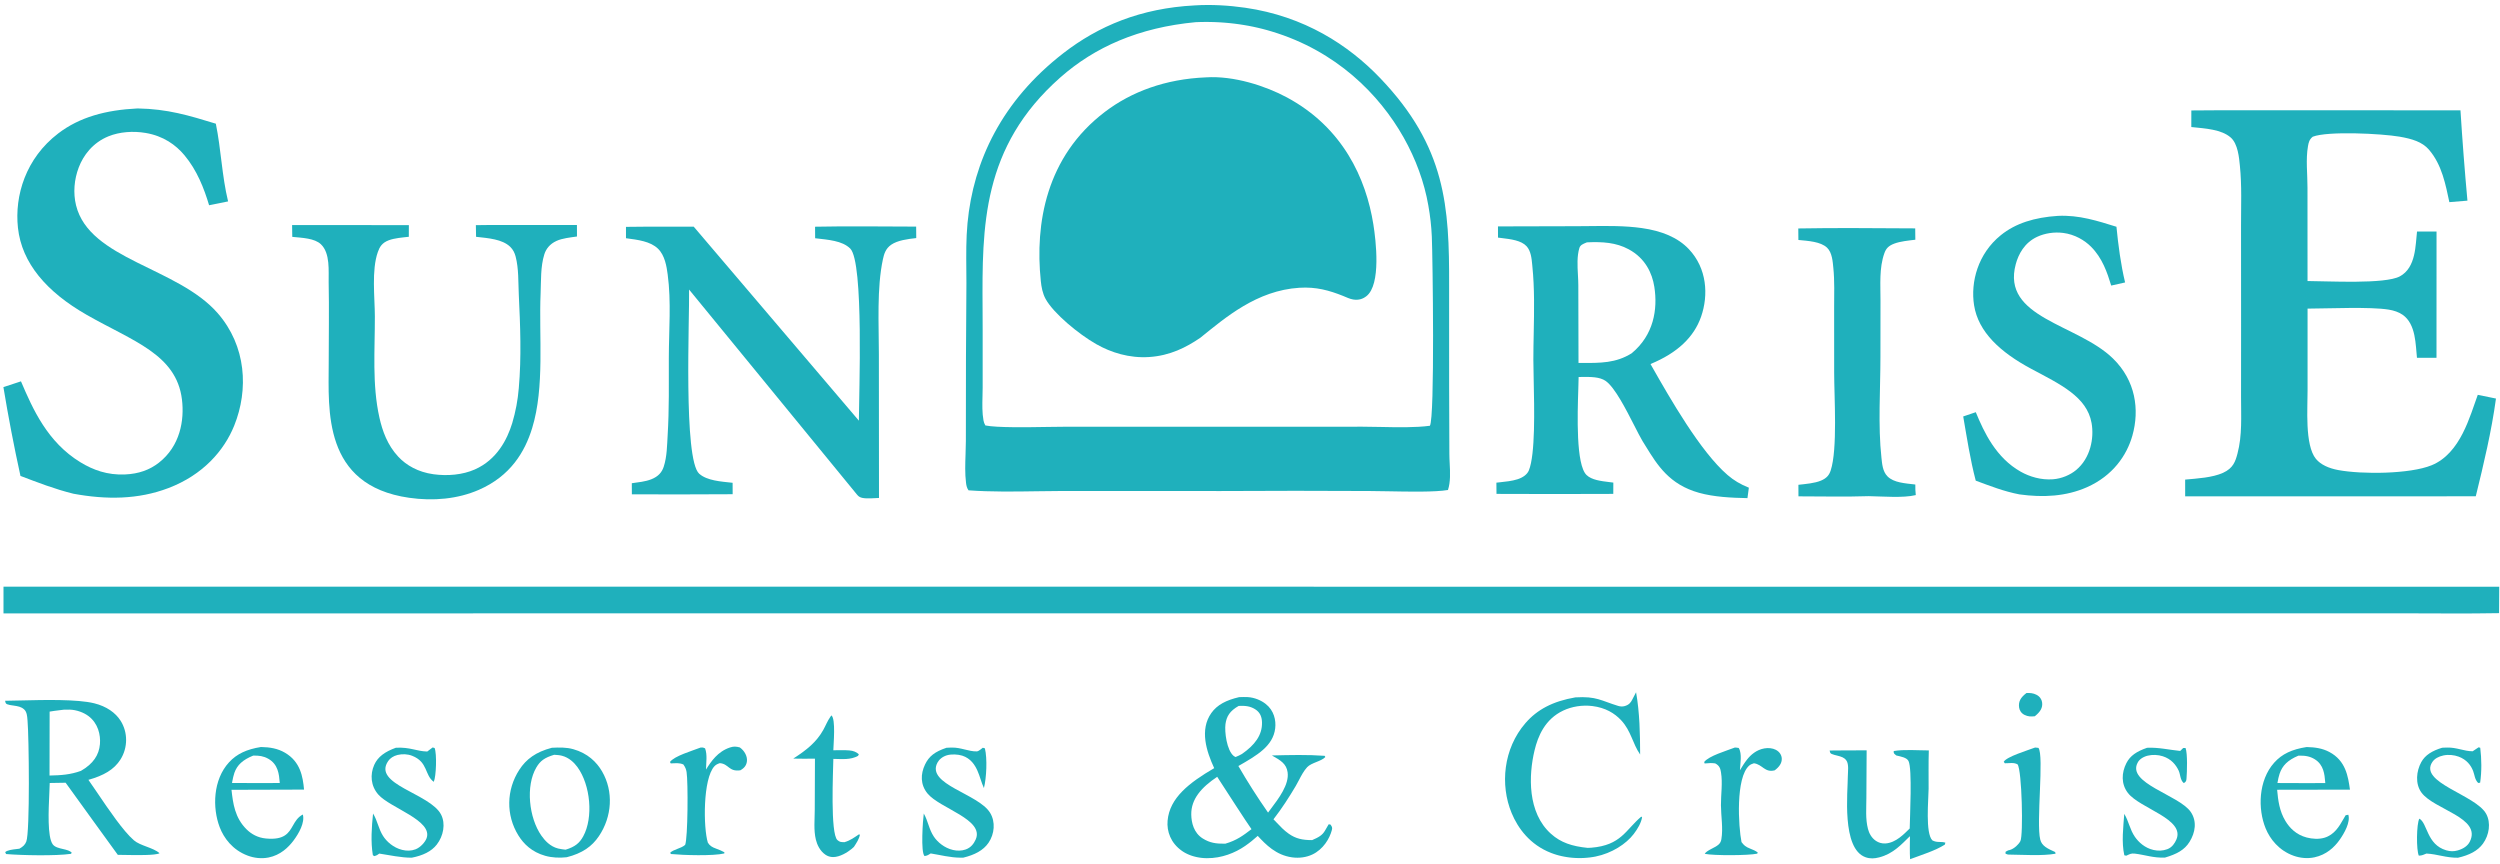
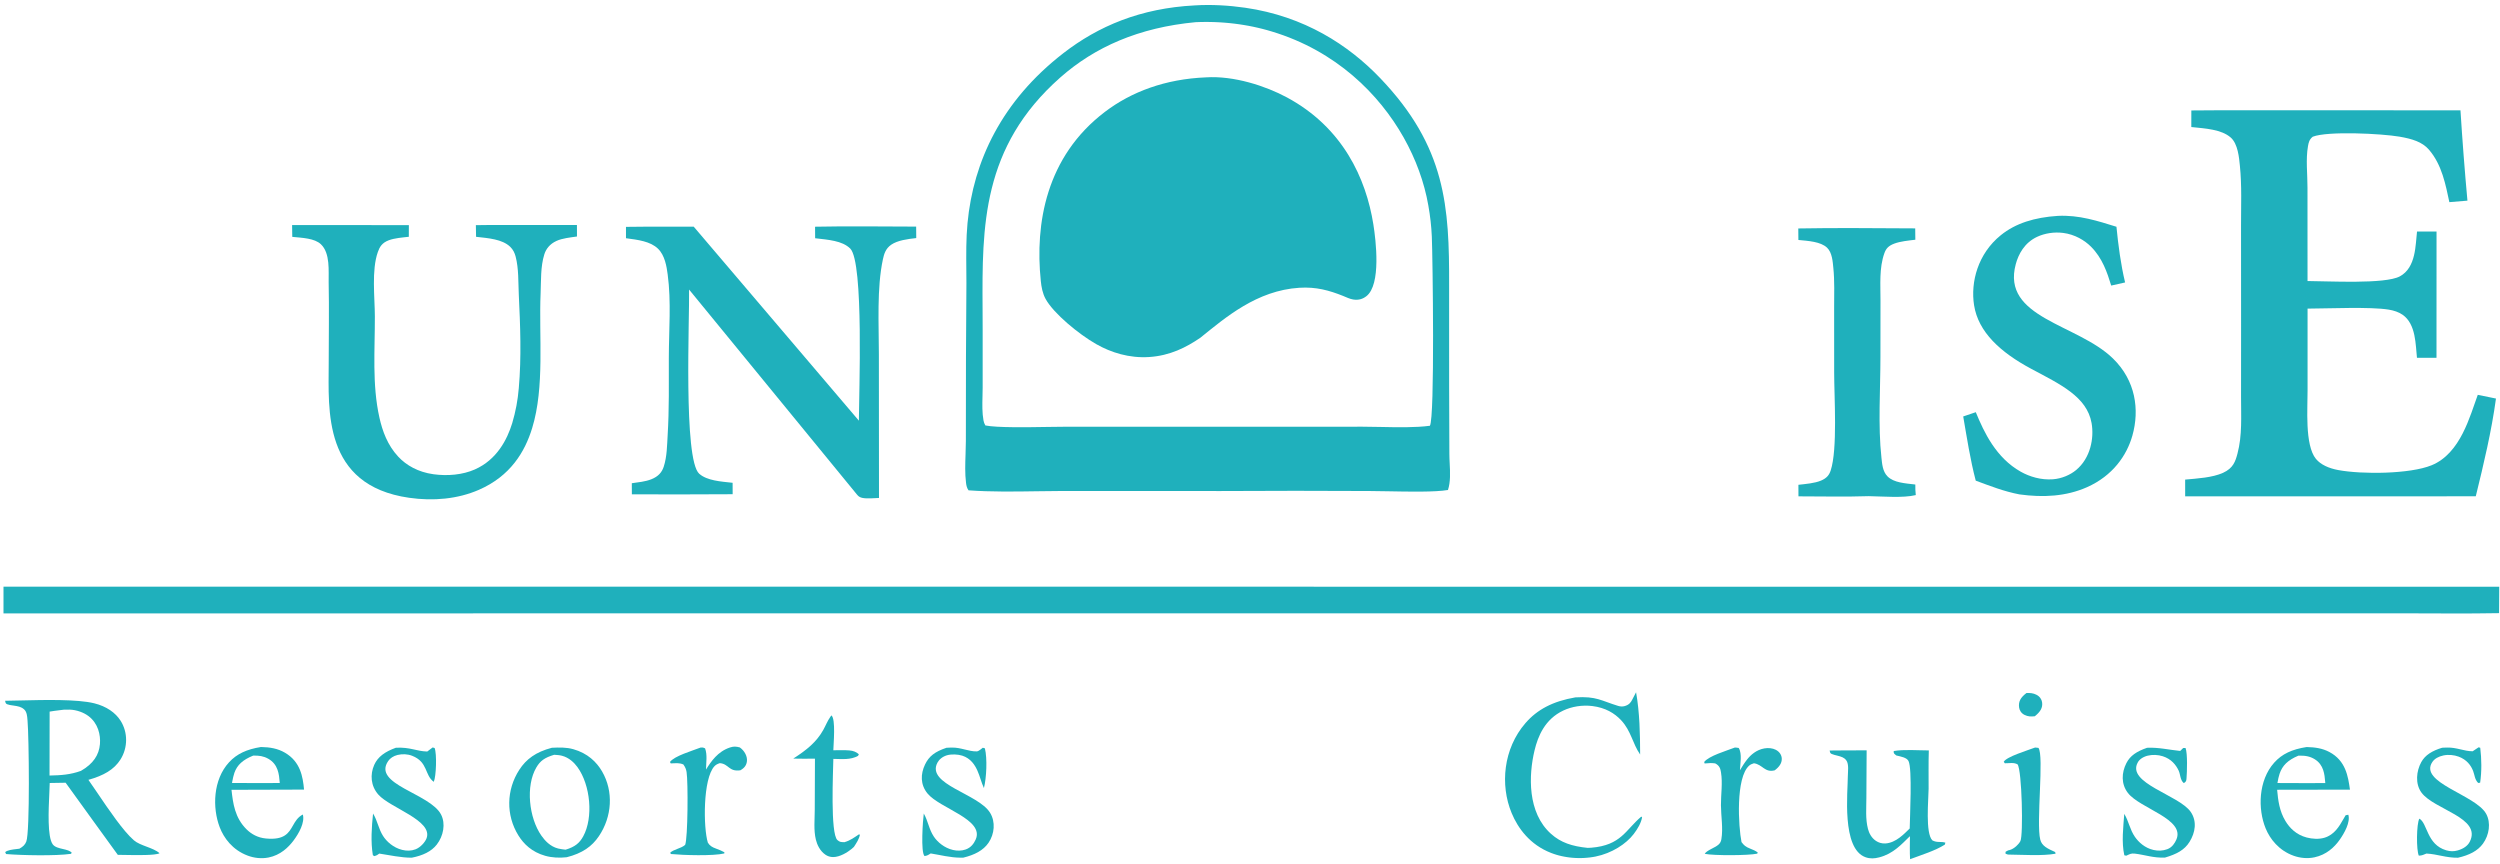
<svg xmlns="http://www.w3.org/2000/svg" width="162" height="56" viewBox="0 0 162 56" fill="none">
  <path d="M131.316 44.907C131.566 44.899 131.749 44.915 131.956 45.018C132.18 45.129 132.298 45.319 132.326 45.499C132.384 45.87 132.201 46.137 131.854 46.414C131.59 46.438 131.422 46.436 131.197 46.329C130.97 46.221 130.861 46.019 130.837 45.841C130.786 45.454 130.94 45.193 131.316 44.907Z" fill="#1FB0BC" />
  <path d="M131.874 48.44L132.091 48.462C132.467 48.954 131.936 53.311 132.208 54.405C132.312 54.825 132.682 54.989 133.176 55.213L133.2 55.327L133.215 55.318C132.322 55.477 131.091 55.385 130.158 55.377C130.056 55.369 130.127 55.378 129.96 55.32L129.958 55.2C130.002 55.173 130.08 55.123 130.129 55.105C130.163 55.093 130.204 55.09 130.239 55.079C130.535 54.99 130.817 54.704 130.921 54.504C131.118 54.125 131.021 49.908 130.739 49.532C130.485 49.39 130.239 49.463 129.914 49.46L129.842 49.364C130.027 49.032 131.383 48.627 131.874 48.44Z" fill="#1FB0BC" />
  <path d="M53.877 46.356C54.167 46.599 54.006 48.233 54 48.617C54.334 48.616 54.698 48.599 55.029 48.626C55.3 48.648 55.494 48.73 55.653 48.876L55.602 48.98C55.109 49.248 54.597 49.185 54.001 49.176C53.989 49.95 53.794 54.033 54.266 54.437C54.425 54.572 54.478 54.564 54.717 54.574C55.103 54.465 55.363 54.263 55.655 54.069L55.723 54.087C55.67 54.374 55.503 54.617 55.333 54.88C55.284 54.925 55.235 54.969 55.183 55.013C54.922 55.226 54.424 55.541 53.982 55.538C53.791 55.538 53.624 55.477 53.493 55.388C53.131 55.141 52.948 54.737 52.867 54.405C52.717 53.783 52.795 53.103 52.796 52.473L52.809 49.16C52.34 49.173 51.872 49.163 51.403 49.157C52.288 48.59 52.914 48.075 53.346 47.303C53.503 47.024 53.611 46.729 53.801 46.459C53.826 46.425 53.852 46.39 53.877 46.356Z" fill="#1FB0BC" />
  <path d="M112.423 48.439C112.495 48.438 112.597 48.458 112.669 48.468C112.902 48.84 112.761 49.512 112.747 49.914C112.887 49.679 113.036 49.438 113.212 49.215C113.446 48.917 113.816 48.587 114.328 48.497C114.583 48.451 114.859 48.478 115.072 48.587C115.333 48.722 115.453 48.949 115.459 49.162C115.469 49.456 115.288 49.702 115.003 49.916C114.354 50.087 114.22 49.538 113.654 49.459C113.537 49.498 113.436 49.534 113.354 49.605C112.457 50.377 112.65 53.579 112.85 54.567C113.017 54.784 113.101 54.868 113.419 54.994C113.616 55.072 113.752 55.127 113.902 55.241L113.87 55.317C113.302 55.442 111.028 55.449 110.468 55.328C110.571 55.117 111.11 54.941 111.342 54.746C111.474 54.636 111.522 54.518 111.545 54.38C111.666 53.68 111.521 52.888 111.517 52.178C111.513 51.481 111.635 50.738 111.52 50.047C111.482 49.815 111.434 49.618 111.146 49.468C110.925 49.437 110.762 49.445 110.542 49.466L110.461 49.474L110.43 49.377C110.74 48.98 111.846 48.662 112.423 48.439Z" fill="#1FB0BC" />
  <path d="M45.749 49.868C46.073 49.347 46.509 48.697 47.308 48.435C47.549 48.356 47.698 48.37 47.939 48.433C48.254 48.656 48.432 49.012 48.402 49.317C48.377 49.563 48.259 49.759 47.971 49.916C47.22 50.023 47.229 49.495 46.643 49.452C46.489 49.504 46.391 49.552 46.298 49.65C45.54 50.453 45.572 53.658 45.869 54.603C45.988 54.798 46.132 54.894 46.406 54.992C46.605 55.064 46.763 55.131 46.94 55.226L46.936 55.303C46.218 55.477 44.275 55.418 43.483 55.341L43.423 55.265C43.618 55.043 44.138 54.984 44.397 54.749C44.575 54.328 44.594 50.665 44.491 50.032C44.461 49.846 44.404 49.703 44.28 49.535C43.993 49.418 43.795 49.46 43.465 49.469L43.414 49.376C43.694 48.99 44.846 48.656 45.4 48.441C45.601 48.439 45.505 48.423 45.689 48.493C45.846 48.911 45.754 49.436 45.749 49.868Z" fill="#1FB0BC" />
  <path d="M139.131 48.456C139.872 48.421 140.549 48.588 141.277 48.661L141.469 48.473L141.623 48.47C141.762 48.822 141.719 50.039 141.687 50.429C141.676 50.567 141.675 50.653 141.513 50.746C141.274 50.563 141.29 50.174 141.178 49.937C141.003 49.565 140.7 49.181 140.148 49.005C139.845 48.908 139.483 48.889 139.166 48.969C139.147 48.974 139.129 48.978 139.112 48.983C139.094 48.989 139.077 48.995 139.059 49C139.042 49.006 139.025 49.013 139.008 49.019C138.991 49.026 138.975 49.032 138.959 49.04C138.943 49.047 138.927 49.054 138.911 49.062C138.895 49.069 138.88 49.077 138.865 49.085C138.85 49.093 138.835 49.102 138.821 49.111C138.807 49.12 138.793 49.128 138.779 49.138C138.765 49.147 138.752 49.156 138.739 49.166C138.727 49.176 138.714 49.186 138.702 49.196C138.69 49.206 138.678 49.216 138.667 49.227C138.656 49.237 138.645 49.248 138.635 49.259C138.624 49.27 138.614 49.281 138.605 49.292C138.595 49.304 138.586 49.315 138.578 49.327C138.569 49.338 138.561 49.35 138.553 49.362C138.546 49.374 138.538 49.386 138.532 49.398C137.766 50.752 141.203 51.511 141.959 52.612C142.377 53.221 142.257 53.949 141.882 54.553C141.557 55.078 141.049 55.349 140.285 55.573C139.513 55.598 139.047 55.403 138.334 55.314C138.081 55.282 137.983 55.363 137.781 55.45L137.656 55.423C137.466 54.582 137.59 53.592 137.652 52.738C137.946 53.219 138.011 53.75 138.34 54.225C138.579 54.571 138.985 54.952 139.548 55.078C139.858 55.148 140.148 55.135 140.438 55.029C140.756 54.913 140.926 54.634 141.024 54.415C141.625 53.074 138.677 52.398 137.892 51.388C137.435 50.8 137.478 50.068 137.788 49.454C138.036 48.964 138.457 48.692 139.131 48.456Z" fill="#1FB0BC" />
  <path d="M61.331 48.456C61.411 48.452 61.491 48.447 61.572 48.445L61.676 48.443C62.263 48.428 62.778 48.705 63.296 48.69C63.419 48.687 63.599 48.516 63.687 48.453L63.821 48.493C63.984 49.16 63.926 50.397 63.758 51.067C63.588 50.698 63.504 50.315 63.34 49.945C63.176 49.576 62.907 49.146 62.356 48.967C62.079 48.877 61.652 48.858 61.367 48.941C61.066 49.029 60.852 49.22 60.745 49.422C59.999 50.834 63.399 51.424 64.159 52.671C64.517 53.259 64.448 54.037 64.055 54.614C63.722 55.101 63.157 55.398 62.417 55.577C62.393 55.578 62.369 55.578 62.345 55.578C62.305 55.578 62.266 55.577 62.226 55.577C61.578 55.574 60.939 55.404 60.311 55.303C60.163 55.397 60.115 55.436 59.913 55.474C59.65 55.25 59.804 53.106 59.861 52.716C60.141 53.203 60.192 53.736 60.515 54.216C60.749 54.565 61.196 54.951 61.757 55.079C62.033 55.142 62.312 55.138 62.573 55.047C62.931 54.922 63.111 54.65 63.223 54.404C63.812 53.096 60.894 52.389 60.1 51.415C59.631 50.839 59.65 50.154 59.941 49.543C60.198 49.002 60.579 48.71 61.331 48.456Z" fill="#1FB0BC" />
  <path d="M158.253 48.453C158.33 48.449 158.407 48.446 158.485 48.444L158.587 48.442C159.191 48.428 159.663 48.678 160.227 48.683C160.355 48.597 160.485 48.511 160.614 48.425L160.72 48.457C160.808 49.186 160.821 49.99 160.713 50.718L160.585 50.736C160.36 50.508 160.36 50.228 160.261 49.968C160.121 49.596 159.843 49.224 159.323 49.031C159.025 48.92 158.662 48.885 158.334 48.953C158.016 49.019 157.762 49.165 157.623 49.367C156.698 50.712 160.419 51.497 161.102 52.734C161.425 53.318 161.301 54.11 160.895 54.67C160.554 55.139 160.006 55.415 159.278 55.581C158.516 55.593 157.945 55.347 157.233 55.31C157.055 55.383 156.956 55.441 156.74 55.446C156.571 55.1 156.585 53.38 156.774 53.048C157.306 53.34 157.242 54.728 158.519 55.101C158.773 55.175 159.004 55.181 159.258 55.108C159.633 55.002 159.907 54.806 160.038 54.55C160.845 52.978 157.717 52.472 156.906 51.352C156.495 50.784 156.577 49.97 156.899 49.384C157.149 48.929 157.604 48.649 158.253 48.453Z" fill="#1FB0BC" />
  <path d="M25.655 48.453C26.597 48.407 26.958 48.678 27.685 48.699C27.8 48.609 27.918 48.521 28.038 48.434L28.164 48.472C28.314 48.849 28.268 50.31 28.108 50.663C27.506 50.231 27.746 49.378 26.702 48.973C26.413 48.861 26.075 48.846 25.762 48.921C25.49 48.987 25.281 49.135 25.16 49.307C24.095 50.834 27.879 51.408 28.582 52.786C28.886 53.38 28.736 54.17 28.304 54.727C27.953 55.177 27.4 55.438 26.682 55.579C25.98 55.58 25.263 55.416 24.578 55.312C24.456 55.403 24.423 55.431 24.247 55.477L24.16 55.411C24.017 54.544 24.083 53.589 24.174 52.717C24.462 53.183 24.524 53.697 24.817 54.162C25.045 54.525 25.484 54.93 26.058 55.072C26.355 55.145 26.645 55.143 26.925 55.036C27.255 54.91 27.555 54.559 27.642 54.319C28.068 53.16 25.287 52.36 24.519 51.492C24.019 50.927 23.973 50.186 24.25 49.564C24.484 49.038 24.947 48.709 25.655 48.453Z" fill="#1FB0BC" />
  <path d="M118.56 48.634C119.358 48.62 120.159 48.626 120.958 48.623L120.941 51.698C120.941 52.36 120.873 53.067 121.046 53.72C121.117 53.988 121.269 54.296 121.565 54.492C121.728 54.601 121.938 54.669 122.174 54.656C122.858 54.615 123.394 54.031 123.749 53.686C123.759 52.95 123.924 49.797 123.67 49.312C123.551 49.086 123.185 49.028 122.88 48.954C122.728 48.826 122.702 48.828 122.713 48.667C123.387 48.552 124.284 48.626 124.987 48.627C124.96 49.454 124.977 50.283 124.974 51.109C124.971 51.779 124.747 54.016 125.224 54.461C125.392 54.538 125.487 54.555 125.685 54.559C125.832 54.562 125.925 54.562 126.061 54.605L126.025 54.731C125.413 55.123 124.515 55.398 123.773 55.676C123.745 55.18 123.76 54.681 123.764 54.184C123.227 54.7 122.697 55.32 121.771 55.558C121.463 55.637 121.192 55.656 120.888 55.549C119.323 54.997 119.739 51.312 119.74 50.289C119.741 50.009 119.822 49.522 119.641 49.273C119.506 49.087 119.325 49.033 119.051 48.963C118.918 48.929 118.801 48.906 118.682 48.852C118.575 48.804 118.586 48.714 118.56 48.634Z" fill="#1FB0BC" />
  <path fill-rule="evenodd" clip-rule="evenodd" d="M18.461 48.773C18.002 48.506 17.506 48.416 16.909 48.406C15.991 48.552 15.344 48.852 14.845 49.393C13.8 50.526 13.756 52.344 14.235 53.6C14.504 54.304 15.064 55.074 16.047 55.443C16.465 55.6 16.938 55.658 17.403 55.566C18.165 55.414 18.684 54.917 19.023 54.464C19.37 54 19.765 53.3 19.624 52.78C19.293 52.951 19.136 53.226 18.981 53.498C18.708 53.976 18.439 54.446 17.238 54.335C16.692 54.285 16.284 54.042 15.984 53.748C15.216 52.995 15.099 52.06 15.001 51.18L19.702 51.166C19.625 50.333 19.47 49.359 18.461 48.773ZM17.382 49.166C17.083 48.997 16.788 48.953 16.407 48.963C15.735 49.236 15.37 49.566 15.188 50.081C15.125 50.262 15.089 50.449 15.053 50.634C15.046 50.668 15.04 50.702 15.033 50.736L16.738 50.744L18.129 50.739L18.126 50.704C18.082 50.178 18.028 49.53 17.382 49.166Z" fill="#1FB0BC" />
  <path fill-rule="evenodd" clip-rule="evenodd" d="M150.939 48.727C150.493 48.492 150.029 48.421 149.47 48.408C148.519 48.556 147.872 48.856 147.366 49.423C146.339 50.572 146.298 52.42 146.814 53.681C147.092 54.36 147.672 55.116 148.636 55.456C149.048 55.602 149.52 55.65 149.97 55.556C150.752 55.391 151.272 54.896 151.606 54.424C151.915 53.988 152.316 53.279 152.172 52.795L151.998 52.828C151.949 52.907 151.9 52.993 151.849 53.082C151.586 53.542 151.272 54.092 150.621 54.286C150.263 54.392 149.834 54.365 149.476 54.271C148.787 54.09 148.366 53.645 148.099 53.207C147.706 52.56 147.62 51.867 147.558 51.177L152.278 51.169L152.275 51.152C152.155 50.315 152.008 49.291 150.939 48.727ZM149.995 49.199C149.675 49.001 149.362 48.956 148.936 48.967C148.242 49.26 147.897 49.608 147.716 50.143C147.655 50.322 147.621 50.509 147.587 50.692L147.578 50.74L149.54 50.747L150.678 50.742C150.676 50.722 150.675 50.701 150.673 50.68C150.631 50.176 150.58 49.561 149.995 49.199Z" fill="#1FB0BC" />
  <path d="M106.017 44.859C106.251 46.163 106.278 47.576 106.281 48.892C105.782 48.169 105.701 47.372 105.056 46.679C104.619 46.209 104.026 45.858 103.189 45.752C102.527 45.669 101.845 45.786 101.299 46.044C100.108 46.606 99.659 47.707 99.44 48.619C99.053 50.228 98.963 52.662 100.514 54.041C101.147 54.602 101.866 54.84 102.878 54.942C103.009 54.94 102.975 54.943 103.112 54.932C105.051 54.774 105.334 53.782 106.356 52.915L106.407 52.963C106.34 53.339 106.121 53.707 105.865 54.044C105.372 54.691 104.442 55.292 103.393 55.504C103.333 55.516 103.273 55.526 103.212 55.536C103.152 55.545 103.091 55.554 103.03 55.562C102.968 55.569 102.907 55.576 102.845 55.581C102.783 55.587 102.721 55.591 102.659 55.595C102.597 55.598 102.535 55.601 102.472 55.602C102.41 55.603 102.348 55.603 102.286 55.603C102.223 55.602 102.161 55.6 102.099 55.597C102.036 55.594 101.974 55.59 101.913 55.585C101.851 55.58 101.789 55.574 101.727 55.567C101.666 55.56 101.605 55.551 101.544 55.542C101.484 55.533 101.423 55.523 101.363 55.511C101.303 55.5 101.243 55.488 101.184 55.474C101.125 55.461 101.067 55.447 101.009 55.432C100.951 55.416 100.894 55.4 100.837 55.383C100.78 55.366 100.724 55.347 100.669 55.328C100.613 55.309 100.559 55.289 100.505 55.268C99.137 54.735 98.361 53.669 97.954 52.686C97.198 50.864 97.414 48.512 98.853 46.854C99.609 45.983 100.615 45.444 102.082 45.19C103.463 45.108 103.733 45.4 104.86 45.744C104.993 45.785 105.143 45.794 105.278 45.755C105.558 45.675 105.67 45.528 105.764 45.347L106.017 44.859Z" fill="#1FB0BC" />
  <path fill-rule="evenodd" clip-rule="evenodd" d="M37.147 48.547C36.69 48.419 36.247 48.434 35.763 48.455C34.715 48.728 34.095 49.198 33.653 49.879C32.808 51.179 32.778 52.82 33.588 54.13C33.935 54.691 34.464 55.211 35.331 55.456C35.771 55.58 36.25 55.6 36.719 55.55C37.742 55.293 38.361 54.845 38.806 54.187C39.663 52.922 39.768 51.286 39.015 49.989C38.66 49.378 38.08 48.81 37.147 48.547ZM36.417 48.973C36.257 48.931 36.08 48.92 35.909 48.91C35.287 49.096 35.005 49.306 34.755 49.731C34.051 50.925 34.272 52.998 35.083 54.151C35.303 54.465 35.651 54.856 36.167 54.984C36.321 55.022 36.49 55.042 36.651 55.06C37.273 54.872 37.558 54.622 37.792 54.196C38.459 52.98 38.267 50.871 37.416 49.704C37.211 49.423 36.876 49.092 36.417 48.973Z" fill="#1FB0BC" />
  <path fill-rule="evenodd" clip-rule="evenodd" d="M1.314 45.39C0.951 45.398 0.616 45.407 0.329 45.41C0.336 45.43 0.34 45.45 0.345 45.471C0.359 45.538 0.373 45.602 0.466 45.636C0.579 45.678 0.684 45.693 0.802 45.71C0.826 45.713 0.85 45.716 0.875 45.72C1.175 45.766 1.374 45.797 1.566 45.971C1.741 46.132 1.762 46.413 1.778 46.626C1.78 46.655 1.782 46.683 1.785 46.71C1.875 47.695 1.949 53.932 1.703 54.535C1.62 54.741 1.5 54.858 1.259 54.995C1.198 55.004 1.131 55.011 1.063 55.02C0.793 55.051 0.492 55.086 0.336 55.216L0.394 55.342C1.422 55.428 3.614 55.471 4.591 55.33L4.652 55.265C4.545 55.124 4.317 55.072 4.08 55.017C3.821 54.958 3.55 54.896 3.416 54.711C3.063 54.223 3.145 52.496 3.196 51.408C3.209 51.134 3.22 50.901 3.222 50.738L4.253 50.721L6.091 53.266L7.634 55.394C7.73 55.394 7.882 55.396 8.066 55.4C8.813 55.414 10.094 55.438 10.339 55.288C10.131 55.102 9.818 54.984 9.504 54.865C9.194 54.748 8.884 54.631 8.674 54.45C7.982 53.85 7.043 52.463 6.324 51.401C6.099 51.069 5.896 50.768 5.729 50.534C6.709 50.258 7.393 49.877 7.813 49.205C8.288 48.446 8.295 47.459 7.813 46.701C7.486 46.186 6.9 45.769 6.104 45.573C4.995 45.301 2.886 45.352 1.314 45.39ZM4.519 45.984C4.391 45.98 4.263 45.981 4.135 45.988C4.044 46 3.952 46.011 3.86 46.022C3.644 46.049 3.427 46.075 3.216 46.112L3.209 50.255C3.967 50.24 4.564 50.198 5.244 49.953C6.043 49.494 6.415 48.924 6.476 48.222C6.528 47.614 6.354 46.868 5.733 46.401C5.432 46.175 4.978 45.999 4.519 45.984Z" fill="#1FB0BC" />
-   <path fill-rule="evenodd" clip-rule="evenodd" d="M80.351 45.173L80.354 45.173C80.516 45.168 80.68 45.163 80.841 45.172C81.301 45.196 81.731 45.388 82.021 45.618C82.554 46.041 82.698 46.669 82.632 47.204C82.493 48.345 81.46 48.944 80.247 49.638C80.836 50.658 81.477 51.664 82.17 52.656C82.219 52.59 82.27 52.523 82.322 52.453C82.868 51.731 83.548 50.831 83.437 50.043C83.361 49.505 83.006 49.278 82.418 48.953L82.477 48.952C83.576 48.925 84.746 48.896 85.837 48.977L85.881 49.054C85.756 49.194 85.532 49.285 85.305 49.377C85.074 49.471 84.839 49.567 84.702 49.716C84.482 49.956 84.321 50.265 84.167 50.559C84.1 50.688 84.033 50.815 83.965 50.931C83.527 51.669 83.069 52.384 82.521 53.09C82.557 53.127 82.593 53.164 82.629 53.202C82.659 53.233 82.689 53.265 82.719 53.296C82.959 53.55 83.209 53.815 83.51 54.025C83.963 54.342 84.384 54.439 85.026 54.439C85.443 54.259 85.689 54.128 85.866 53.813C85.921 53.715 85.979 53.617 86.037 53.519L86.038 53.517C86.058 53.483 86.079 53.448 86.099 53.414L86.21 53.428C86.315 53.563 86.346 53.628 86.306 53.781C86.163 54.339 85.743 55.043 85.033 55.375C84.648 55.556 84.189 55.62 83.728 55.557C82.683 55.413 82.024 54.727 81.502 54.165C81.251 54.392 80.976 54.616 80.681 54.819C80.038 55.263 79.164 55.619 78.213 55.61C78.175 55.61 78.137 55.609 78.099 55.608C78.088 55.607 78.077 55.607 78.065 55.606C78.052 55.606 78.04 55.605 78.027 55.604C78.013 55.603 77.999 55.602 77.986 55.601C77.948 55.599 77.911 55.595 77.873 55.591C77.848 55.588 77.824 55.585 77.799 55.582C77.787 55.581 77.774 55.579 77.761 55.577C77.724 55.572 77.687 55.566 77.65 55.559C77.614 55.553 77.578 55.546 77.541 55.538C77.524 55.534 77.507 55.53 77.49 55.526C77.471 55.522 77.452 55.517 77.434 55.512C77.398 55.504 77.363 55.494 77.328 55.484C77.294 55.474 77.259 55.463 77.225 55.452C77.191 55.44 77.158 55.428 77.125 55.416C77.092 55.403 77.059 55.39 77.027 55.377C76.995 55.363 76.964 55.349 76.933 55.335C76.901 55.32 76.871 55.305 76.841 55.289C76.824 55.28 76.807 55.271 76.79 55.262C76.778 55.255 76.765 55.248 76.753 55.241C76.725 55.224 76.697 55.207 76.669 55.19C76.642 55.172 76.615 55.154 76.589 55.136C75.859 54.624 75.6 53.87 75.66 53.181C75.789 51.693 77.076 50.714 78.68 49.776C78.176 48.685 77.726 47.292 78.493 46.205C78.873 45.668 79.468 45.367 80.295 45.175C80.314 45.175 80.332 45.174 80.351 45.173ZM80.266 45.743C80.695 45.725 80.998 45.753 81.327 45.954C81.687 46.174 81.771 46.507 81.778 46.818C81.796 47.638 81.308 48.282 80.477 48.858C80.352 48.934 80.217 48.991 80.075 49.051L80.064 49.055C80.058 49.051 80.05 49.048 80.043 49.044C80.037 49.041 80.031 49.038 80.025 49.035C79.998 49.021 79.971 49.008 79.949 48.99C79.486 48.622 79.346 47.402 79.41 46.925C79.479 46.422 79.687 46.072 80.266 45.743ZM78.987 50.511C78.916 50.401 78.875 50.337 78.875 50.337C77.85 51.02 77.177 51.785 77.194 52.784C77.202 53.303 77.35 53.969 77.944 54.337C78.397 54.618 78.793 54.679 79.396 54.672C80.138 54.461 80.578 54.126 81.097 53.729C80.852 53.398 79.404 51.156 78.987 50.511Z" fill="#1FB0BC" />
  <path d="M116.529 14.804C119.049 14.755 121.585 14.792 124.106 14.799L124.114 15.534C123.668 15.588 123.141 15.637 122.743 15.788C122.356 15.934 122.208 16.126 122.108 16.406C121.76 17.379 121.86 18.473 121.856 19.47L121.852 23.127C121.852 25.229 121.688 27.589 121.918 29.666C121.961 30.045 121.988 30.545 122.31 30.869C122.719 31.282 123.444 31.317 124.113 31.397C124.107 31.627 124.118 31.853 124.142 32.082C123.325 32.281 121.991 32.165 121.099 32.151C119.588 32.201 118.053 32.164 116.54 32.163L116.537 31.415C117.009 31.361 117.596 31.316 118.006 31.141C118.383 30.981 118.534 30.772 118.628 30.488C119.082 29.117 118.854 25.722 118.854 24.167L118.852 19.95C118.851 19.085 118.889 18.21 118.799 17.347C118.76 16.968 118.728 16.367 118.392 16.049C117.979 15.658 117.188 15.612 116.536 15.55L116.529 14.804Z" fill="#1FB0BC" />
  <path d="M133.346 13.989C134.727 13.919 135.932 14.319 137.146 14.694C137.264 15.893 137.423 17.117 137.706 18.303C137.409 18.374 137.106 18.438 136.806 18.505C136.545 17.65 136.232 16.721 135.496 15.984C135.082 15.569 134.444 15.188 133.691 15.093C133.102 15.019 132.502 15.117 132.013 15.343C131.181 15.728 130.794 16.478 130.621 17.118C129.678 20.614 134.609 20.979 136.919 23.229C138.392 24.663 138.651 26.552 138.179 28.227C137.817 29.508 136.91 30.829 135.234 31.572C133.887 32.168 132.403 32.252 130.855 32.036C129.846 31.842 128.941 31.483 128.028 31.146C127.667 29.77 127.457 28.373 127.216 26.986L128.031 26.71C128.568 28.017 129.342 29.669 130.952 30.571C131.524 30.891 132.26 31.114 133.023 31.058C133.612 31.016 134.16 30.766 134.527 30.463C135.47 29.685 135.707 28.38 135.534 27.412C135.229 25.695 133.489 24.898 131.621 23.898C129.621 22.827 128.194 21.517 127.92 19.779C127.682 18.272 128.171 16.441 129.647 15.245C130.616 14.46 131.846 14.088 133.346 13.989Z" fill="#1FB0BC" />
  <path d="M18.928 14.583L26.494 14.588L26.491 15.344C26.074 15.389 25.574 15.429 25.2 15.566C24.749 15.732 24.597 16.012 24.485 16.329C24.067 17.507 24.288 19.279 24.291 20.5C24.298 22.669 24.105 24.916 24.587 27.064C24.78 27.925 25.106 28.841 25.803 29.589C26.329 30.154 27.093 30.593 28.088 30.731C29.003 30.857 29.98 30.769 30.766 30.422C32.195 29.792 32.864 28.487 33.192 27.42C33.303 27.047 33.393 26.671 33.465 26.294C33.535 25.916 33.586 25.538 33.617 25.158C33.795 23.155 33.714 21.093 33.618 19.089C33.579 18.287 33.618 17.412 33.413 16.625C33.354 16.398 33.254 16.176 33.053 15.985C32.537 15.498 31.661 15.436 30.849 15.345L30.836 14.59C32.026 14.569 33.222 14.583 34.413 14.582L37.385 14.582L37.388 15.325C36.945 15.39 36.443 15.437 36.062 15.611C35.62 15.812 35.381 16.138 35.273 16.479C35.021 17.277 35.066 18.2 35.031 19.015C34.913 21.782 35.304 25.069 34.484 27.741C34.012 29.281 33.078 30.851 31.024 31.744C29.663 32.336 28.086 32.483 26.509 32.256C20.89 31.449 21.298 26.528 21.3 23.577C21.301 21.812 21.333 20.044 21.297 18.279C21.283 17.579 21.409 16.413 20.797 15.83C20.383 15.435 19.589 15.414 18.939 15.349L18.928 14.583Z" fill="#1FB0BC" />
  <path d="M52.816 14.691C54.992 14.644 57.189 14.683 59.367 14.684L59.373 15.427C58.81 15.49 58.171 15.572 57.755 15.855C57.387 16.105 57.285 16.465 57.213 16.799C56.81 18.67 56.951 21.03 56.951 22.953L56.959 32.268C56.647 32.279 56.184 32.326 55.888 32.265C55.617 32.21 55.548 32.06 55.419 31.91L44.652 18.763C44.689 20.577 44.273 29.783 45.31 30.699C45.819 31.148 46.702 31.201 47.473 31.285L47.476 32.025C45.299 32.038 43.122 32.041 40.945 32.033L40.941 31.313C41.364 31.254 41.821 31.208 42.198 31.06C42.67 30.876 42.895 30.592 43.009 30.244C43.225 29.583 43.223 28.867 43.264 28.194C43.366 26.52 43.338 24.844 43.34 23.17C43.342 21.4 43.503 19.551 43.266 17.787C43.197 17.27 43.087 16.548 42.634 16.112C42.141 15.638 41.355 15.542 40.564 15.437L40.563 14.701L42.002 14.687L44.952 14.687L55.655 27.259C55.66 25.524 55.986 16.984 55.094 16.105C54.571 15.59 53.663 15.538 52.821 15.438L52.816 14.691Z" fill="#1FB0BC" />
-   <path fill-rule="evenodd" clip-rule="evenodd" d="M102.171 14.658L97.069 14.671L97.071 15.397C97.145 15.407 97.221 15.416 97.298 15.425C97.91 15.499 98.576 15.579 98.923 15.957C99.204 16.264 99.251 16.76 99.286 17.14C99.29 17.18 99.294 17.218 99.297 17.255C99.442 18.678 99.413 20.131 99.385 21.575C99.373 22.158 99.362 22.739 99.362 23.317C99.362 23.64 99.371 24.072 99.382 24.566C99.426 26.523 99.491 29.457 99.07 30.482C98.965 30.739 98.698 30.938 98.34 31.055C97.986 31.17 97.559 31.214 97.16 31.256C97.094 31.262 97.03 31.269 96.966 31.276L96.973 32.004C99.496 32.016 102.018 32.016 104.541 32.004L104.544 31.272C104.463 31.261 104.379 31.251 104.295 31.241C103.745 31.175 103.144 31.103 102.81 30.783C102.115 30.119 102.22 26.871 102.275 25.187C102.285 24.869 102.294 24.606 102.295 24.428C102.376 24.428 102.46 24.427 102.545 24.427C103.08 24.422 103.662 24.416 104.05 24.688C104.64 25.104 105.357 26.508 105.905 27.581C106.11 27.984 106.292 28.339 106.434 28.579C106.508 28.696 106.58 28.814 106.654 28.933C107.396 30.138 108.172 31.398 110.102 31.935C111.072 32.205 112.195 32.259 113.235 32.279L113.326 31.603C112.761 31.374 112.352 31.129 111.945 30.779C110.185 29.267 108.209 25.798 107.067 23.792C107.027 23.722 106.989 23.655 106.952 23.589C108.695 22.87 109.769 21.85 110.233 20.515C110.718 19.116 110.613 17.389 109.438 16.145C108.721 15.386 107.68 14.962 106.389 14.779C105.301 14.624 104.14 14.638 103.011 14.651C102.728 14.654 102.448 14.658 102.171 14.658ZM105.54 16.154C104.716 15.71 103.844 15.659 102.833 15.704C102.82 15.71 102.806 15.715 102.793 15.72C102.572 15.81 102.405 15.878 102.345 16.067C102.183 16.586 102.218 17.226 102.25 17.819C102.263 18.049 102.275 18.271 102.275 18.478L102.287 23.519C102.336 23.519 102.384 23.519 102.433 23.519C103.719 23.526 104.708 23.532 105.732 22.893C107.158 21.713 107.429 20.052 107.201 18.588C107.062 17.7 106.616 16.735 105.54 16.154Z" fill="#1FB0BC" />
-   <path d="M8.914 7.027C10.858 7.058 12.244 7.483 13.986 8.015C14.329 9.686 14.376 11.382 14.78 13.051L13.549 13.3C13.226 12.212 12.765 11.03 11.95 10.057C11.389 9.388 10.59 8.81 9.438 8.615C8.634 8.478 7.751 8.541 7.036 8.83C5.999 9.25 5.399 10.078 5.107 10.838C4.805 11.624 4.731 12.503 4.928 13.305C5.796 16.825 11.5 17.311 14.104 20.291C15.962 22.419 16.12 25.248 15.175 27.585C14.52 29.204 13.15 30.775 10.915 31.627C8.95 32.376 6.887 32.386 4.755 31.993C3.551 31.696 2.438 31.262 1.326 30.84C0.906 28.926 0.538 27.008 0.221 25.085C0.602 24.963 0.982 24.838 1.359 24.711C2.13 26.517 3.076 28.652 5.212 29.955C6.03 30.454 6.953 30.794 8.096 30.745C9.003 30.707 9.706 30.442 10.293 29.985C11.669 28.912 11.958 27.238 11.79 25.881C11.427 22.947 8.598 22.108 5.615 20.4C3.023 18.917 1.411 17.052 1.163 14.761C0.937 12.68 1.666 10.256 3.772 8.647C5.154 7.591 6.851 7.128 8.914 7.027Z" fill="#1FB0BC" />
  <path d="M143.685 7.146L159.438 7.148C159.561 9.101 159.712 11.052 159.89 13.002C159.499 13.032 159.108 13.064 158.718 13.099C158.479 11.987 158.245 10.68 157.393 9.696C156.958 9.193 156.307 8.997 155.485 8.855C154.348 8.659 150.839 8.479 149.865 8.86C149.64 9.04 149.599 9.24 149.558 9.467C149.406 10.333 149.528 11.289 149.525 12.165L149.528 18.211C150.852 18.216 154.54 18.426 155.506 17.91C156.574 17.339 156.518 15.844 156.623 15.005L157.888 15.002L157.885 23.184L156.619 23.185C156.526 22.374 156.57 21.005 155.687 20.395C155.443 20.226 155.131 20.12 154.791 20.064C153.599 19.868 150.868 19.994 149.53 19.999L149.53 25.322C149.541 26.375 149.335 28.843 150.073 29.737C150.383 30.112 150.904 30.345 151.514 30.459C153.052 30.747 156.16 30.724 157.566 30.15C159.453 29.379 160.055 26.938 160.56 25.585L161.739 25.826C161.451 27.944 160.945 30.061 160.43 32.16L141.599 32.162L141.598 31.078C142.406 31.004 143.362 30.951 144.053 30.639C144.719 30.338 144.856 29.89 144.988 29.395C145.305 28.209 145.218 26.953 145.22 25.751L145.222 21.087L145.219 14.638C145.217 13.34 145.276 12.026 145.144 10.732C145.093 10.227 145.02 9.32 144.549 8.91C143.942 8.38 142.911 8.327 141.997 8.232L141.999 7.157L143.685 7.146Z" fill="#1FB0BC" />
  <path d="M0.227 38.017L161.951 38.019L161.94 39.732C159.839 39.772 157.724 39.743 155.622 39.743L0.226 39.747L0.227 38.017Z" fill="#1FB0BC" />
  <path fill-rule="evenodd" clip-rule="evenodd" d="M80.687 0.501C79.634 0.349 78.493 0.282 77.419 0.35C73.906 0.532 71.167 1.692 68.898 3.452C64.907 6.546 63.071 10.453 62.694 14.468C62.6 15.474 62.609 16.487 62.618 17.497C62.621 17.781 62.624 18.065 62.624 18.349L62.595 23.172L62.588 28.582C62.587 28.86 62.578 29.143 62.568 29.427C62.546 30.052 62.524 30.684 62.599 31.294C62.621 31.465 62.651 31.615 62.759 31.773C64.213 31.879 65.737 31.856 67.234 31.833C67.797 31.825 68.357 31.816 68.907 31.815L79.113 31.819C82.331 31.8 85.548 31.8 88.766 31.818C89.097 31.818 89.509 31.826 89.957 31.835C91.305 31.861 92.985 31.894 93.828 31.752C94 31.229 93.969 30.613 93.94 30.032C93.93 29.82 93.919 29.614 93.919 29.417L93.904 25.01L93.903 18.489C93.916 13.393 93.707 9.524 89.432 5.058C87.382 2.916 84.518 1.054 80.687 0.501ZM77.794 1.426C77.689 1.429 77.584 1.432 77.479 1.437C73.789 1.784 70.94 3.049 68.703 5.024C63.612 9.521 63.642 14.693 63.671 19.988C63.674 20.439 63.676 20.892 63.676 21.344V25.122C63.676 25.308 63.671 25.496 63.666 25.686C63.653 26.208 63.639 26.74 63.73 27.245C63.75 27.361 63.791 27.46 63.852 27.569C64.594 27.719 66.545 27.688 67.943 27.665C68.367 27.659 68.74 27.652 69.013 27.653L88.302 27.65C88.675 27.649 89.075 27.658 89.486 27.667C90.564 27.69 91.718 27.714 92.656 27.59C92.985 27.107 92.837 16.58 92.782 15.331C92.752 14.657 92.677 13.986 92.556 13.316C92.523 13.128 92.486 12.94 92.445 12.752C92.403 12.564 92.357 12.377 92.307 12.19C92.257 12.003 92.203 11.817 92.144 11.631C92.085 11.446 92.022 11.261 91.955 11.076C91.888 10.892 91.817 10.708 91.742 10.525C91.666 10.342 91.587 10.16 91.503 9.978C91.419 9.797 91.331 9.617 91.24 9.437C91.148 9.257 91.052 9.079 90.952 8.901C89.378 6.115 86.597 3.3 82.398 2.037C82.303 2.007 82.206 1.979 82.109 1.952C82.012 1.925 81.914 1.899 81.816 1.874C81.718 1.849 81.619 1.825 81.519 1.802C81.42 1.778 81.32 1.756 81.219 1.735C81.119 1.714 81.019 1.694 80.917 1.675C80.816 1.656 80.714 1.638 80.612 1.622C80.51 1.605 80.407 1.589 80.304 1.574C80.201 1.559 80.098 1.546 79.994 1.533C79.891 1.521 79.787 1.509 79.683 1.498C79.579 1.488 79.475 1.479 79.37 1.47C79.265 1.462 79.161 1.455 79.056 1.448C78.951 1.442 78.846 1.437 78.741 1.433C78.636 1.429 78.531 1.426 78.425 1.424C78.32 1.422 78.215 1.422 78.11 1.422C78.004 1.422 77.899 1.424 77.794 1.426Z" fill="#1FB0BC" />
  <path d="M78.131 5.014C79.95 4.893 82.016 5.572 83.388 6.31C87.019 8.262 88.522 11.566 88.995 14.548C89.154 15.551 89.513 18.447 88.537 19.197C88.306 19.374 88.047 19.462 87.688 19.408C87.471 19.376 87.229 19.255 87.04 19.179C86.132 18.816 85.292 18.58 84.201 18.647C81.439 18.818 79.406 20.579 77.776 21.891C76.861 22.514 75.818 23.046 74.467 23.135C73.175 23.22 71.996 22.846 71.037 22.3C69.901 21.655 68.271 20.31 67.756 19.373C67.555 19.007 67.483 18.593 67.444 18.206C67.061 14.492 67.779 10.147 71.605 7.244C73.32 5.942 75.523 5.121 78.131 5.014Z" fill="#1FB0BC" />
</svg>